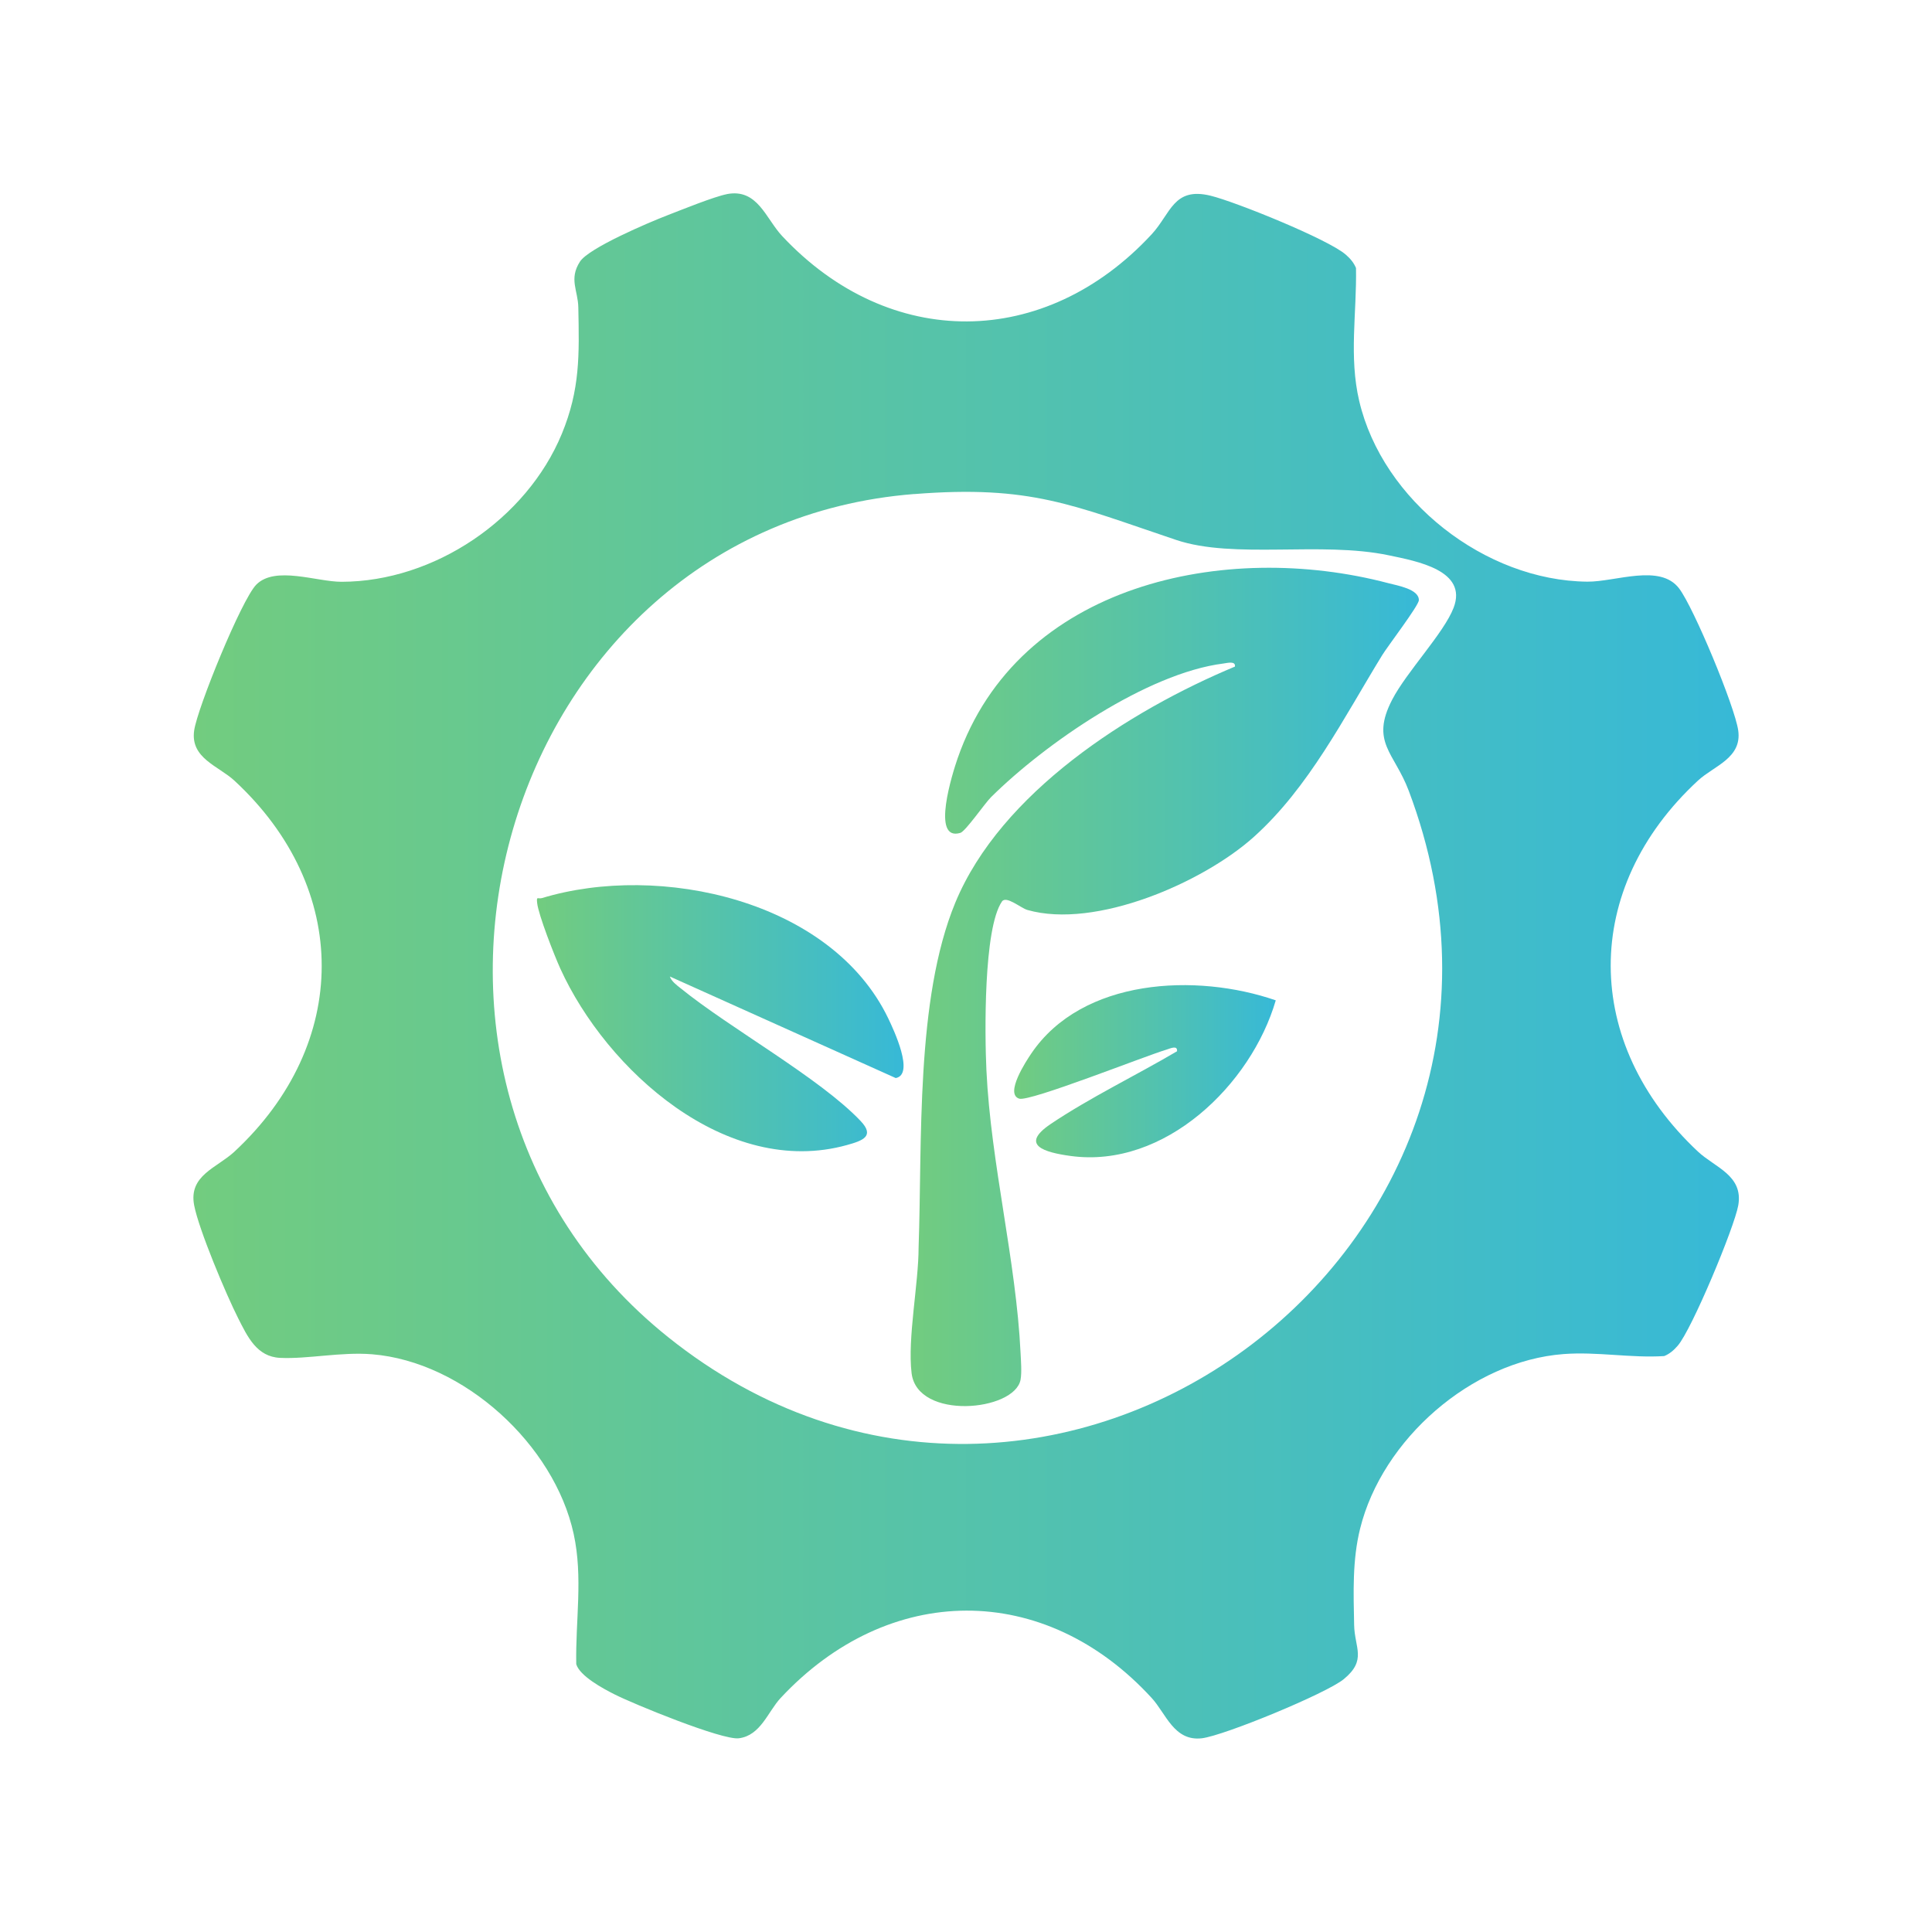
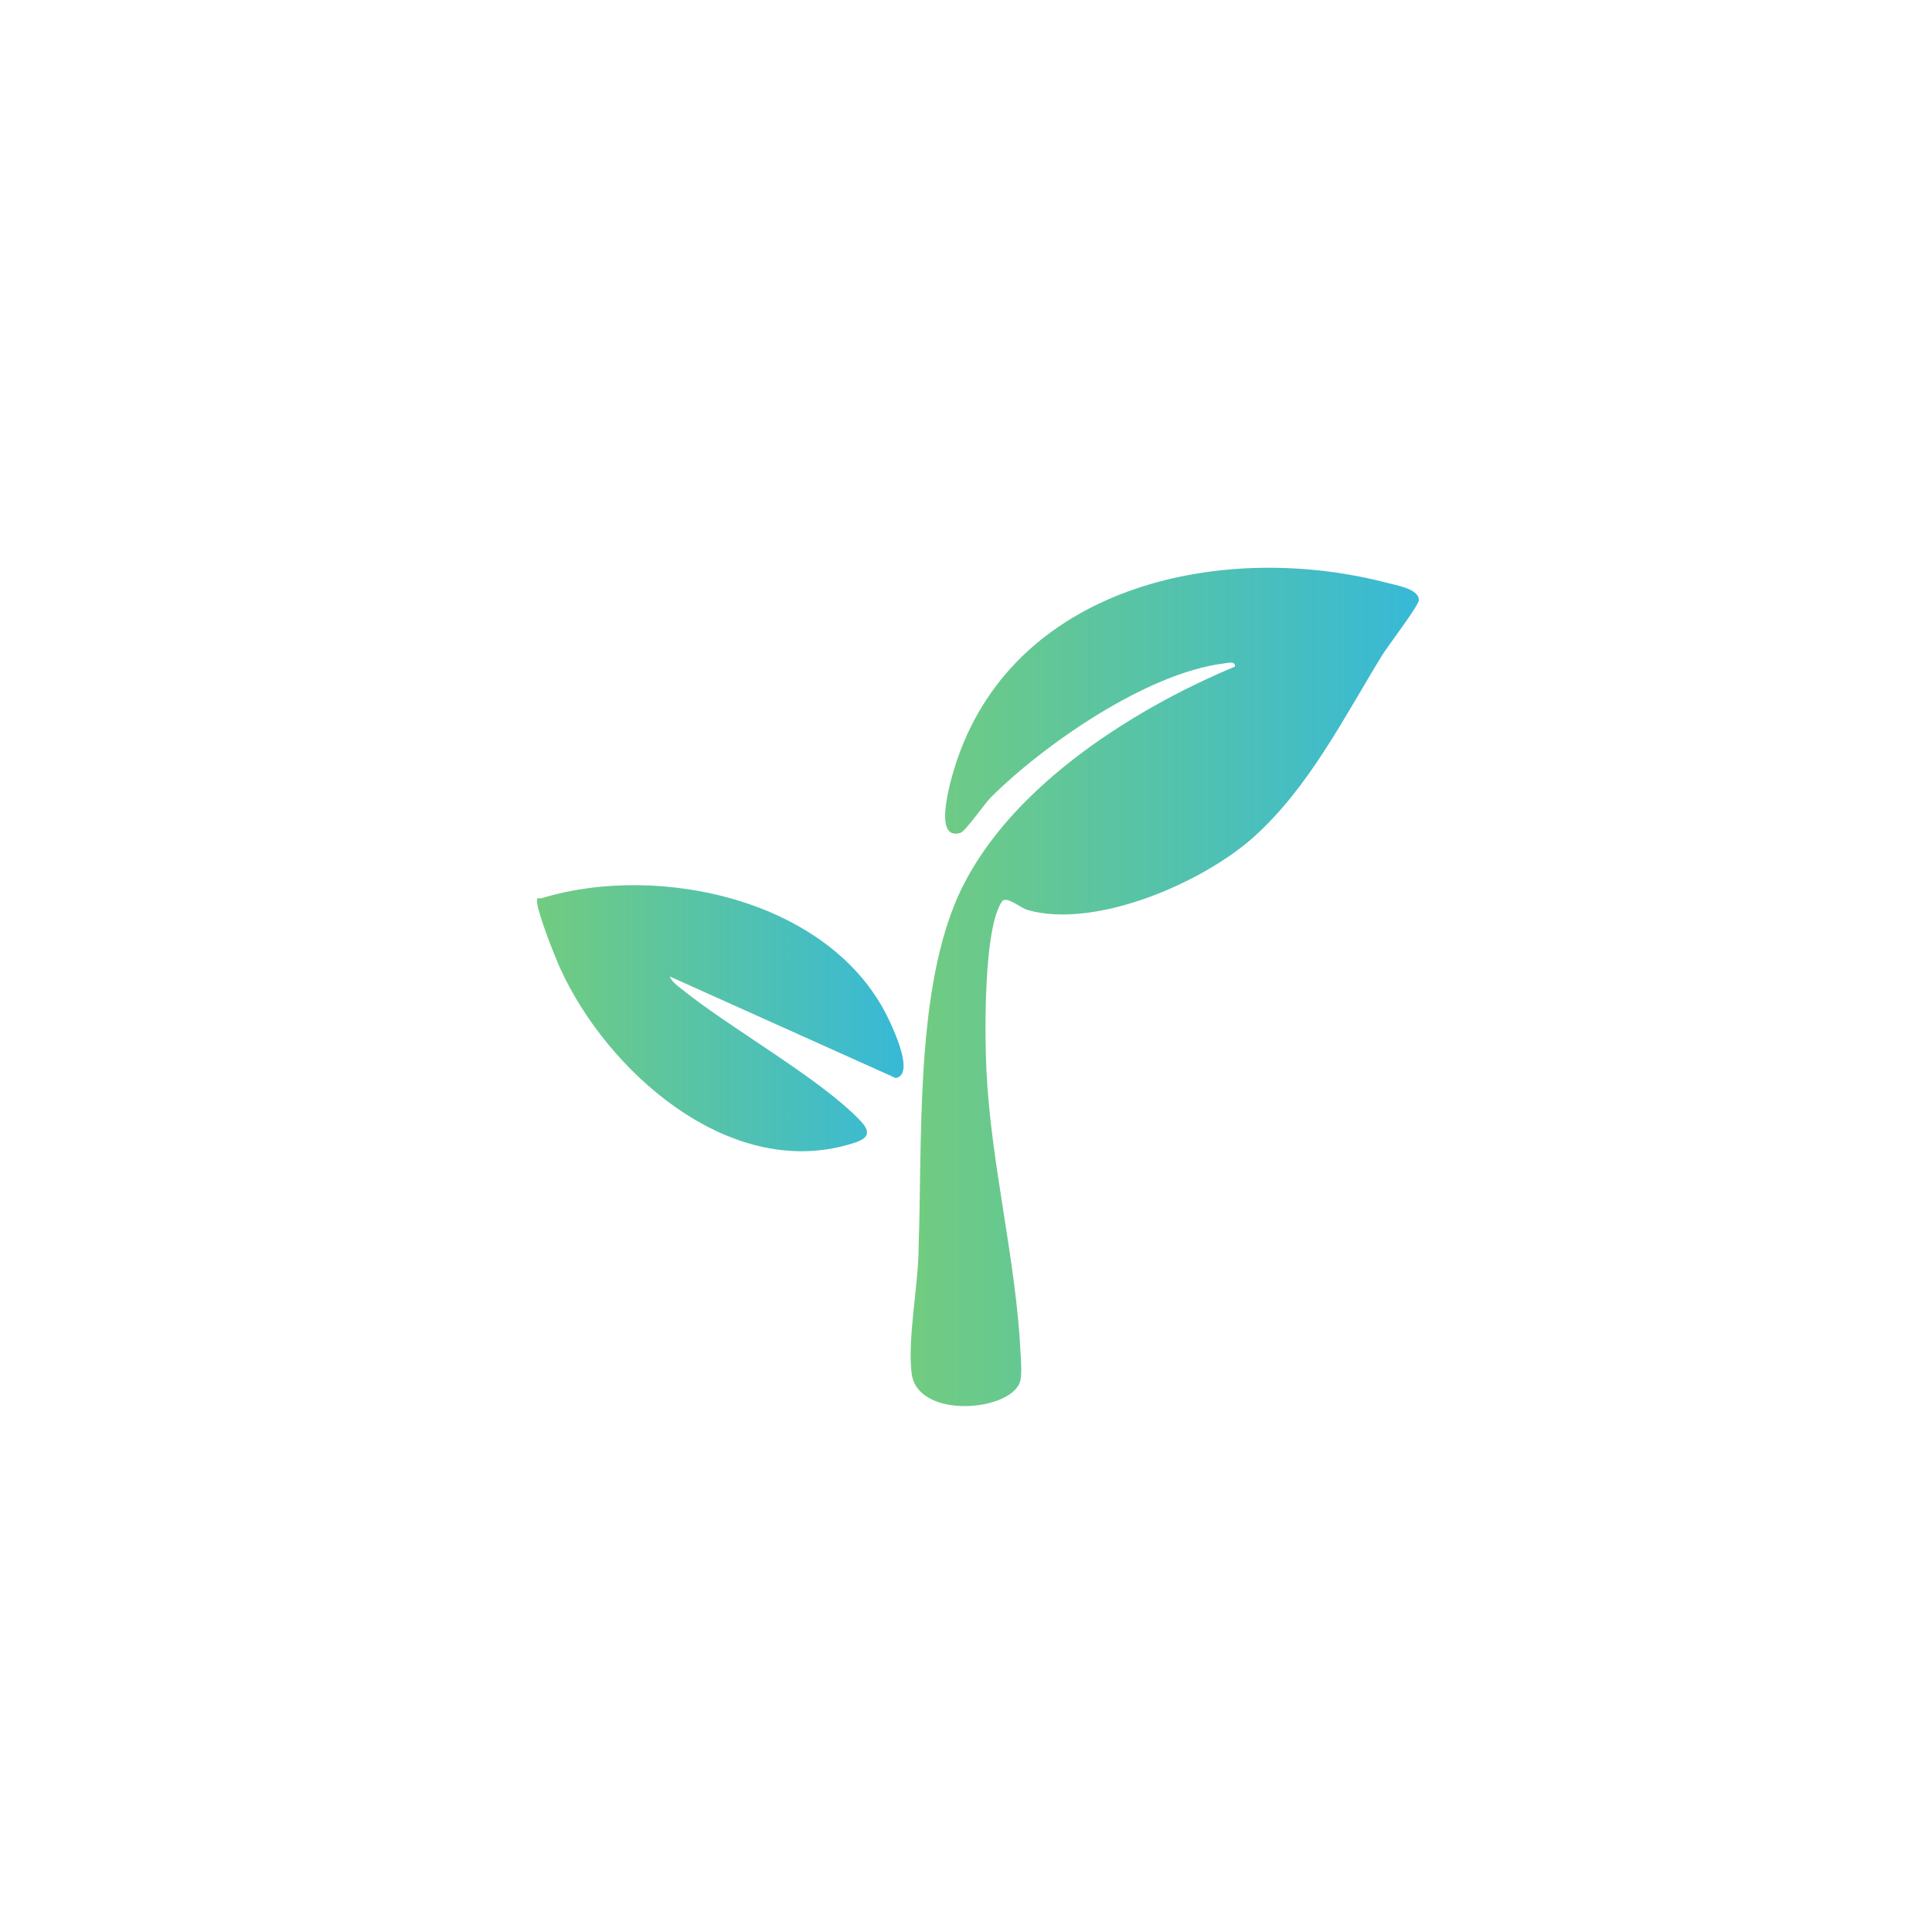
<svg xmlns="http://www.w3.org/2000/svg" xmlns:xlink="http://www.w3.org/1999/xlink" id="edit" viewBox="0 0 300 300">
  <defs>
    <style>
      .cls-1 {
        fill: url(#_未命名漸層_4-3);
      }

      .cls-2 {
        fill: url(#_未命名漸層_4-2);
      }

      .cls-3 {
        fill: url(#_未命名漸層_4-4);
      }

      .cls-4 {
        fill: url(#_未命名漸層_4);
      }
    </style>
    <linearGradient id="_未命名漸層_4" data-name="未命名漸層 4" x1="30" y1="150" x2="270" y2="150" gradientUnits="userSpaceOnUse">
      <stop offset="0" stop-color="#72cc7f" />
      <stop offset="1" stop-color="#37b9d7" />
    </linearGradient>
    <linearGradient id="_未命名漸層_4-2" data-name="未命名漸層 4" x1="141.39" y1="153.25" x2="220.32" y2="153.25" xlink:href="#_未命名漸層_4" />
    <linearGradient id="_未命名漸層_4-3" data-name="未命名漸層 4" x1="83.38" y1="158.11" x2="140.31" y2="158.11" xlink:href="#_未命名漸層_4" />
    <linearGradient id="_未命名漸層_4-4" data-name="未命名漸層 4" x1="157.49" y1="166.33" x2="198.1" y2="166.33" xlink:href="#_未命名漸層_4" />
  </defs>
  <g id="n1rp4K">
    <g>
-       <path class="cls-4" d="M112.87,30.14c4.77-.91,6.02,3.77,8.58,6.51,16.68,17.83,40.82,17.62,57.38-.27,2.98-3.22,3.38-7.4,9.15-5.99,3.86.94,18.25,6.76,20.98,9.14.68.59,1.26,1.25,1.6,2.09.13,6.96-1.12,13.76.5,20.65,3.63,15.47,19.55,27.9,35.42,28.05,4.38.04,11.28-2.85,14.25,1.05,2.29,3.01,8.65,18.33,9.18,22.05.61,4.31-3.78,5.5-6.24,7.78-18.17,16.8-17.99,40.79,0,57.63,2.62,2.45,7.05,3.68,6.25,8.32-.59,3.4-7.22,19.31-9.41,21.82-.59.68-1.25,1.26-2.09,1.6-5.21.33-10.42-.71-15.64-.31-14.28,1.08-28.15,13.25-31.58,27.1-1.22,4.91-1.03,9.92-.93,14.97.07,3.56,2.01,5.43-1.6,8.4-2.69,2.22-18.6,8.78-22.05,9.19-4.31.5-5.56-3.83-7.78-6.25-16.69-18.22-40.89-17.97-57.63,0-1.97,2.12-3.09,5.82-6.48,6.25-2.57.33-16.38-5.33-19.35-6.84-1.74-.88-5.33-2.81-5.9-4.66-.13-6.8,1.07-13.48-.4-20.23-3.01-13.85-17.05-26.74-31.31-27.9-4.82-.39-9.94.76-14.27.56-3.63-.17-5.06-3.28-6.53-6.18-1.86-3.67-6.1-13.74-6.82-17.51-.89-4.66,3.52-5.8,6.24-8.32,18.04-16.75,18.13-40.87,0-57.63-2.47-2.28-6.86-3.47-6.24-7.78.49-3.47,7.34-20.29,9.64-22.64,2.93-2.98,9.4-.44,13.25-.45,14.4-.02,28.72-9.74,34.19-22.95,2.86-6.92,2.72-12.3,2.57-19.68-.05-2.6-1.49-4.39.26-7.09,1.37-2.12,10.7-6.08,13.47-7.15,2.23-.86,7.34-2.94,9.37-3.33ZM141.97,76.71c-64.47,5.07-89.02,90.27-38.21,130.93,58.73,46.98,141.83-13.66,114.99-84.85-2.24-5.95-6-7.54-2.57-14.15,2.24-4.32,8.02-10.33,9.53-14.25,2.25-5.83-5.72-7.25-10.05-8.16-10.56-2.22-24.02.64-33.03-2.39-16.09-5.4-22.53-8.55-40.67-7.12Z" />
      <path class="cls-2" d="M191.76,103.5c.13-.92-1.22-.54-1.79-.47-11.86,1.5-27.7,12.44-36.08,20.75-.98.97-3.96,5.31-4.77,5.55-4.62,1.39-1.17-9.41-.43-11.55,9.43-27.18,41.61-33.89,66.87-27.23,1.4.37,4.78.92,4.76,2.64,0,.83-4.83,7.13-5.71,8.57-5.92,9.65-11.36,20.51-19.91,28.19-7.9,7.1-24.59,14.36-35.16,11.35-1.03-.29-3.3-2.28-3.96-1.31-2.88,4.2-2.67,20.72-2.41,26.19.69,14.51,4.61,29.55,5.3,43.86.06,1.22.21,3.09,0,4.21-.93,4.89-16.03,6.35-16.92-1.03-.65-5.46,1.09-13.85,1.09-19.55.58-16.28-.5-38.52,5.7-53.51,7.07-17.08,26.99-29.8,43.44-36.66Z" />
      <path class="cls-1" d="M104.01,151.62c.25.75,1.03,1.32,1.63,1.8,7.77,6.31,21.67,13.98,27.99,20.64,2.26,2.38.33,3.06-2.11,3.74-18.67,5.2-37.34-11.62-44.52-27.41-.9-1.98-3.38-8.29-3.59-10.16-.13-1.17.11-.58.76-.78,18.25-5.53,44.91.29,53.76,18.69.85,1.78,4.12,8.71,1.16,9.26l-35.08-15.77Z" />
-       <path class="cls-3" d="M198.1,155.33c-3.81,13.08-17.25,26.16-31.84,24.17-4.1-.56-7.97-1.68-3.12-4.96,6.02-4.06,13.32-7.58,19.63-11.3.1-1-1.06-.43-1.59-.27-3.32.98-21.28,8.14-22.91,7.63-2.31-.72,1.12-5.91,1.86-7,7.92-11.72,25.64-12.53,37.96-8.27Z" />
    </g>
  </g>
</svg>